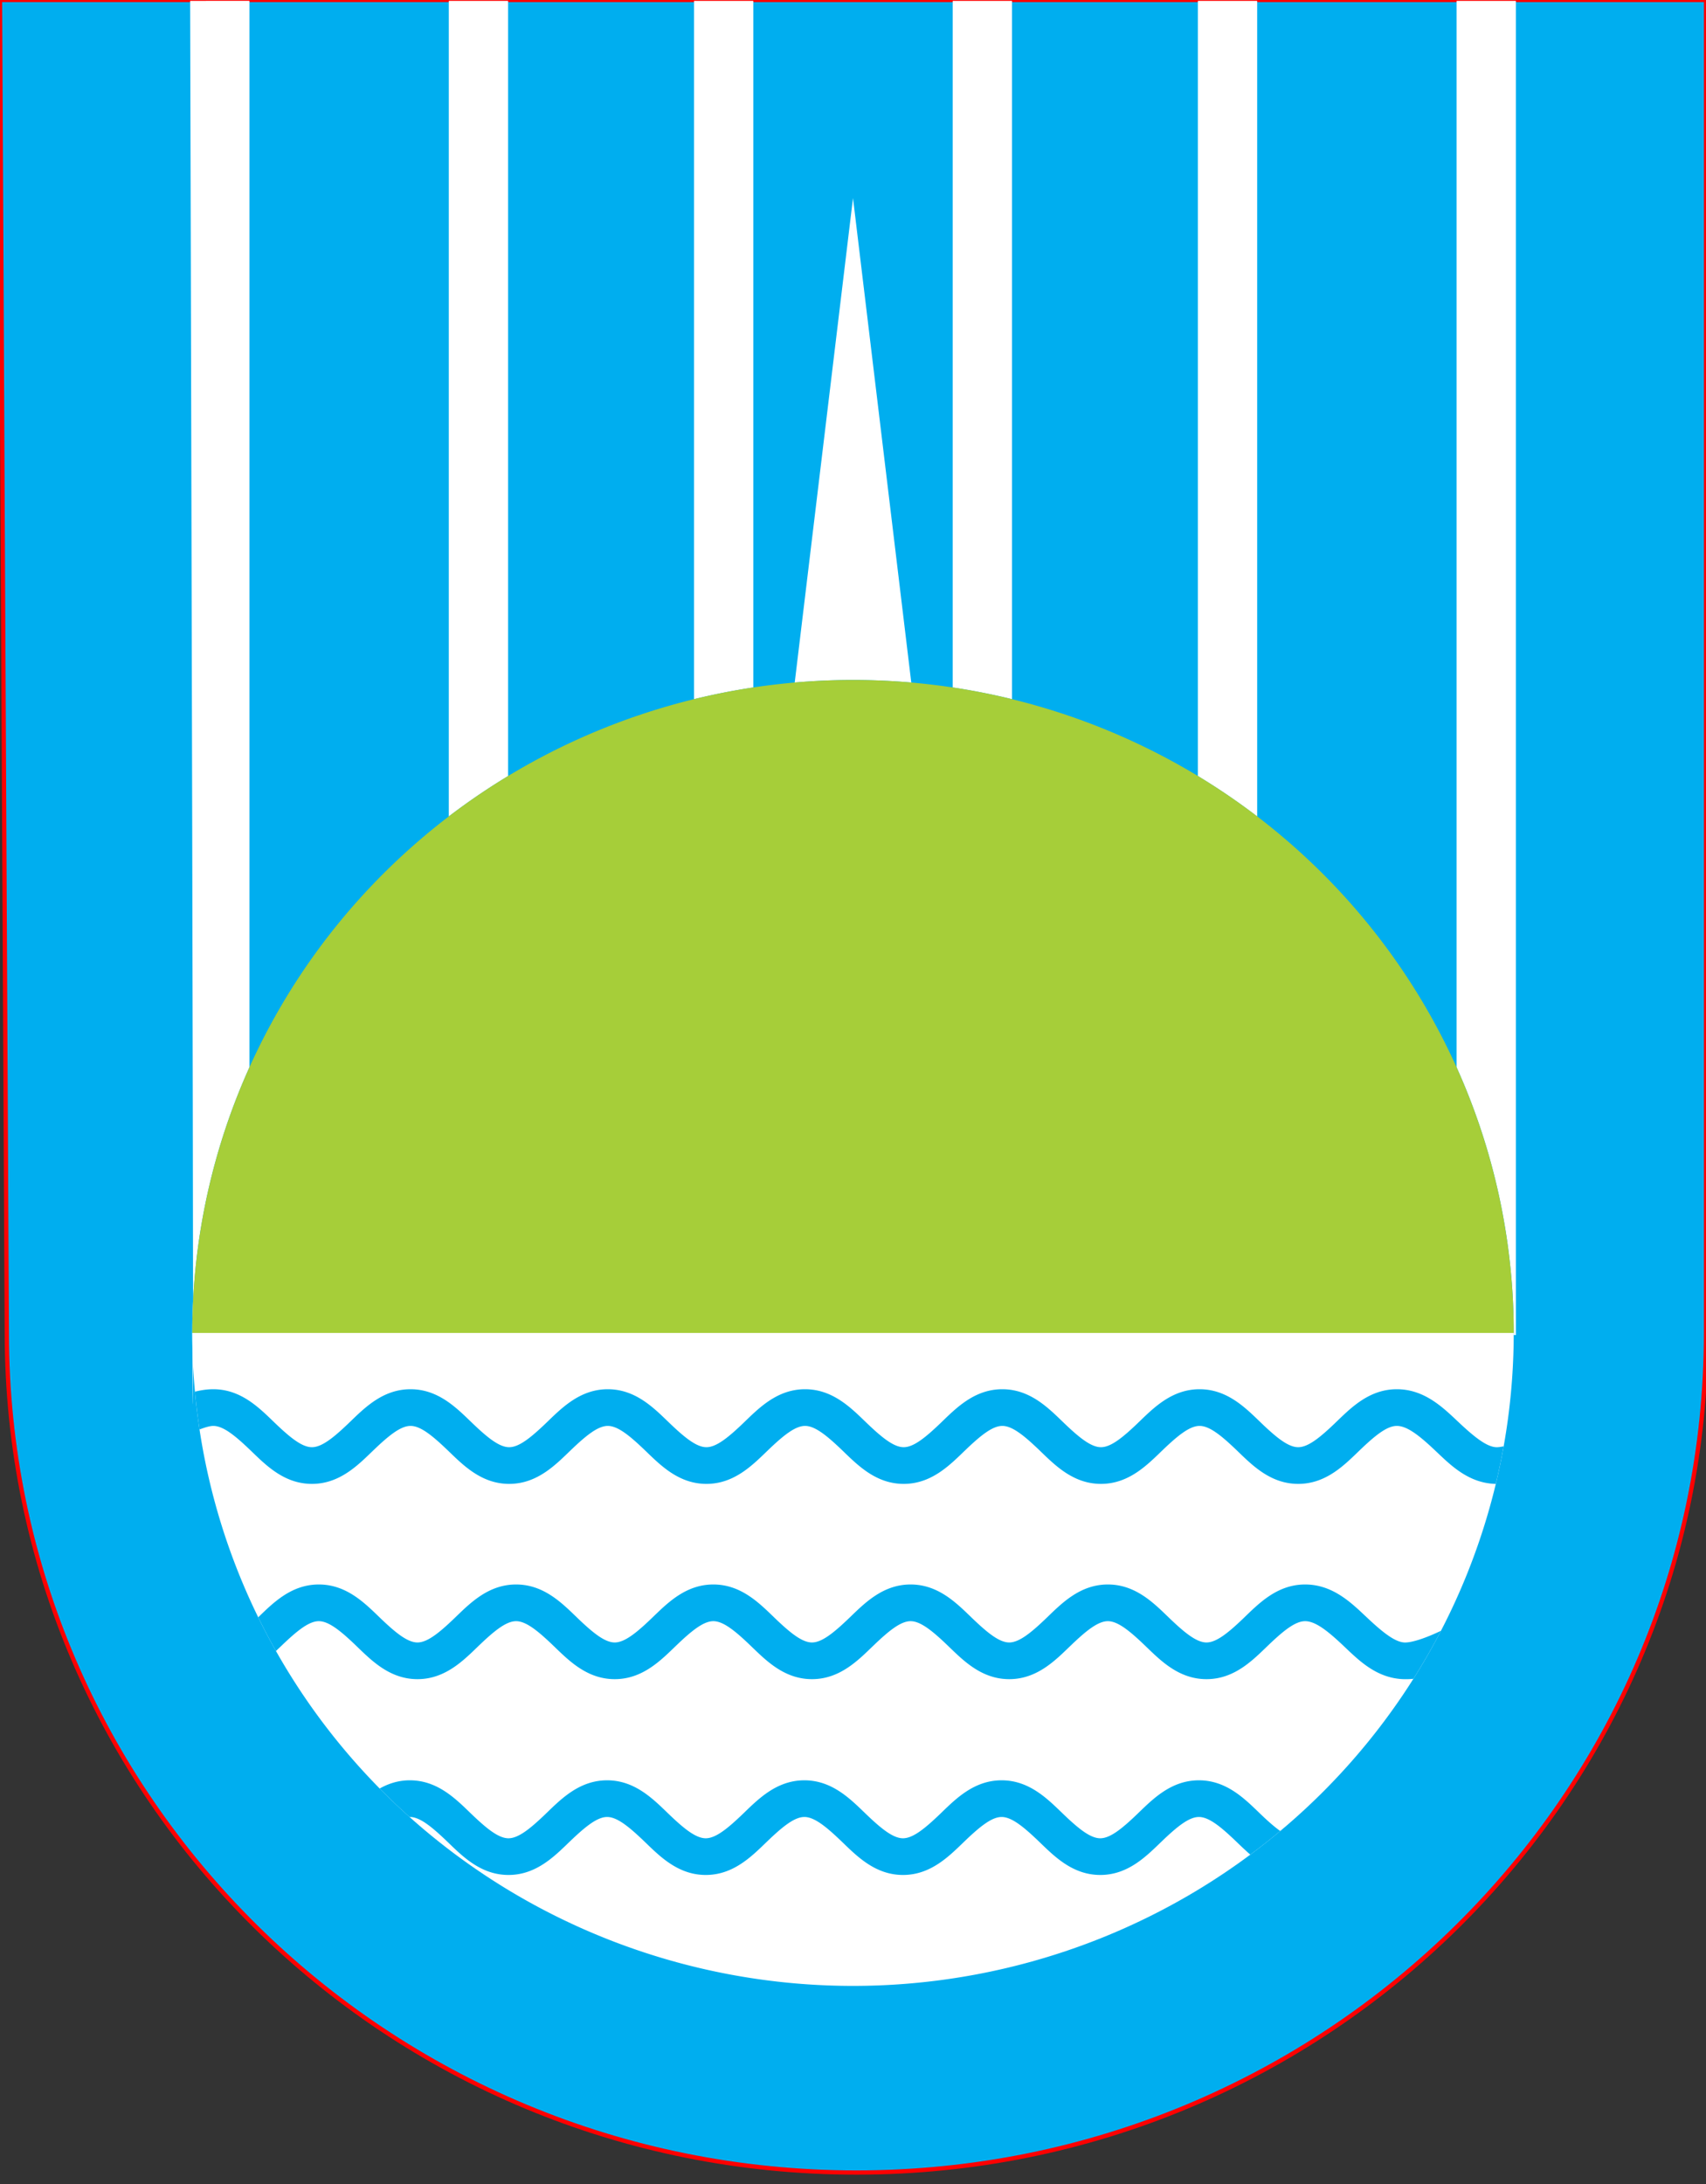
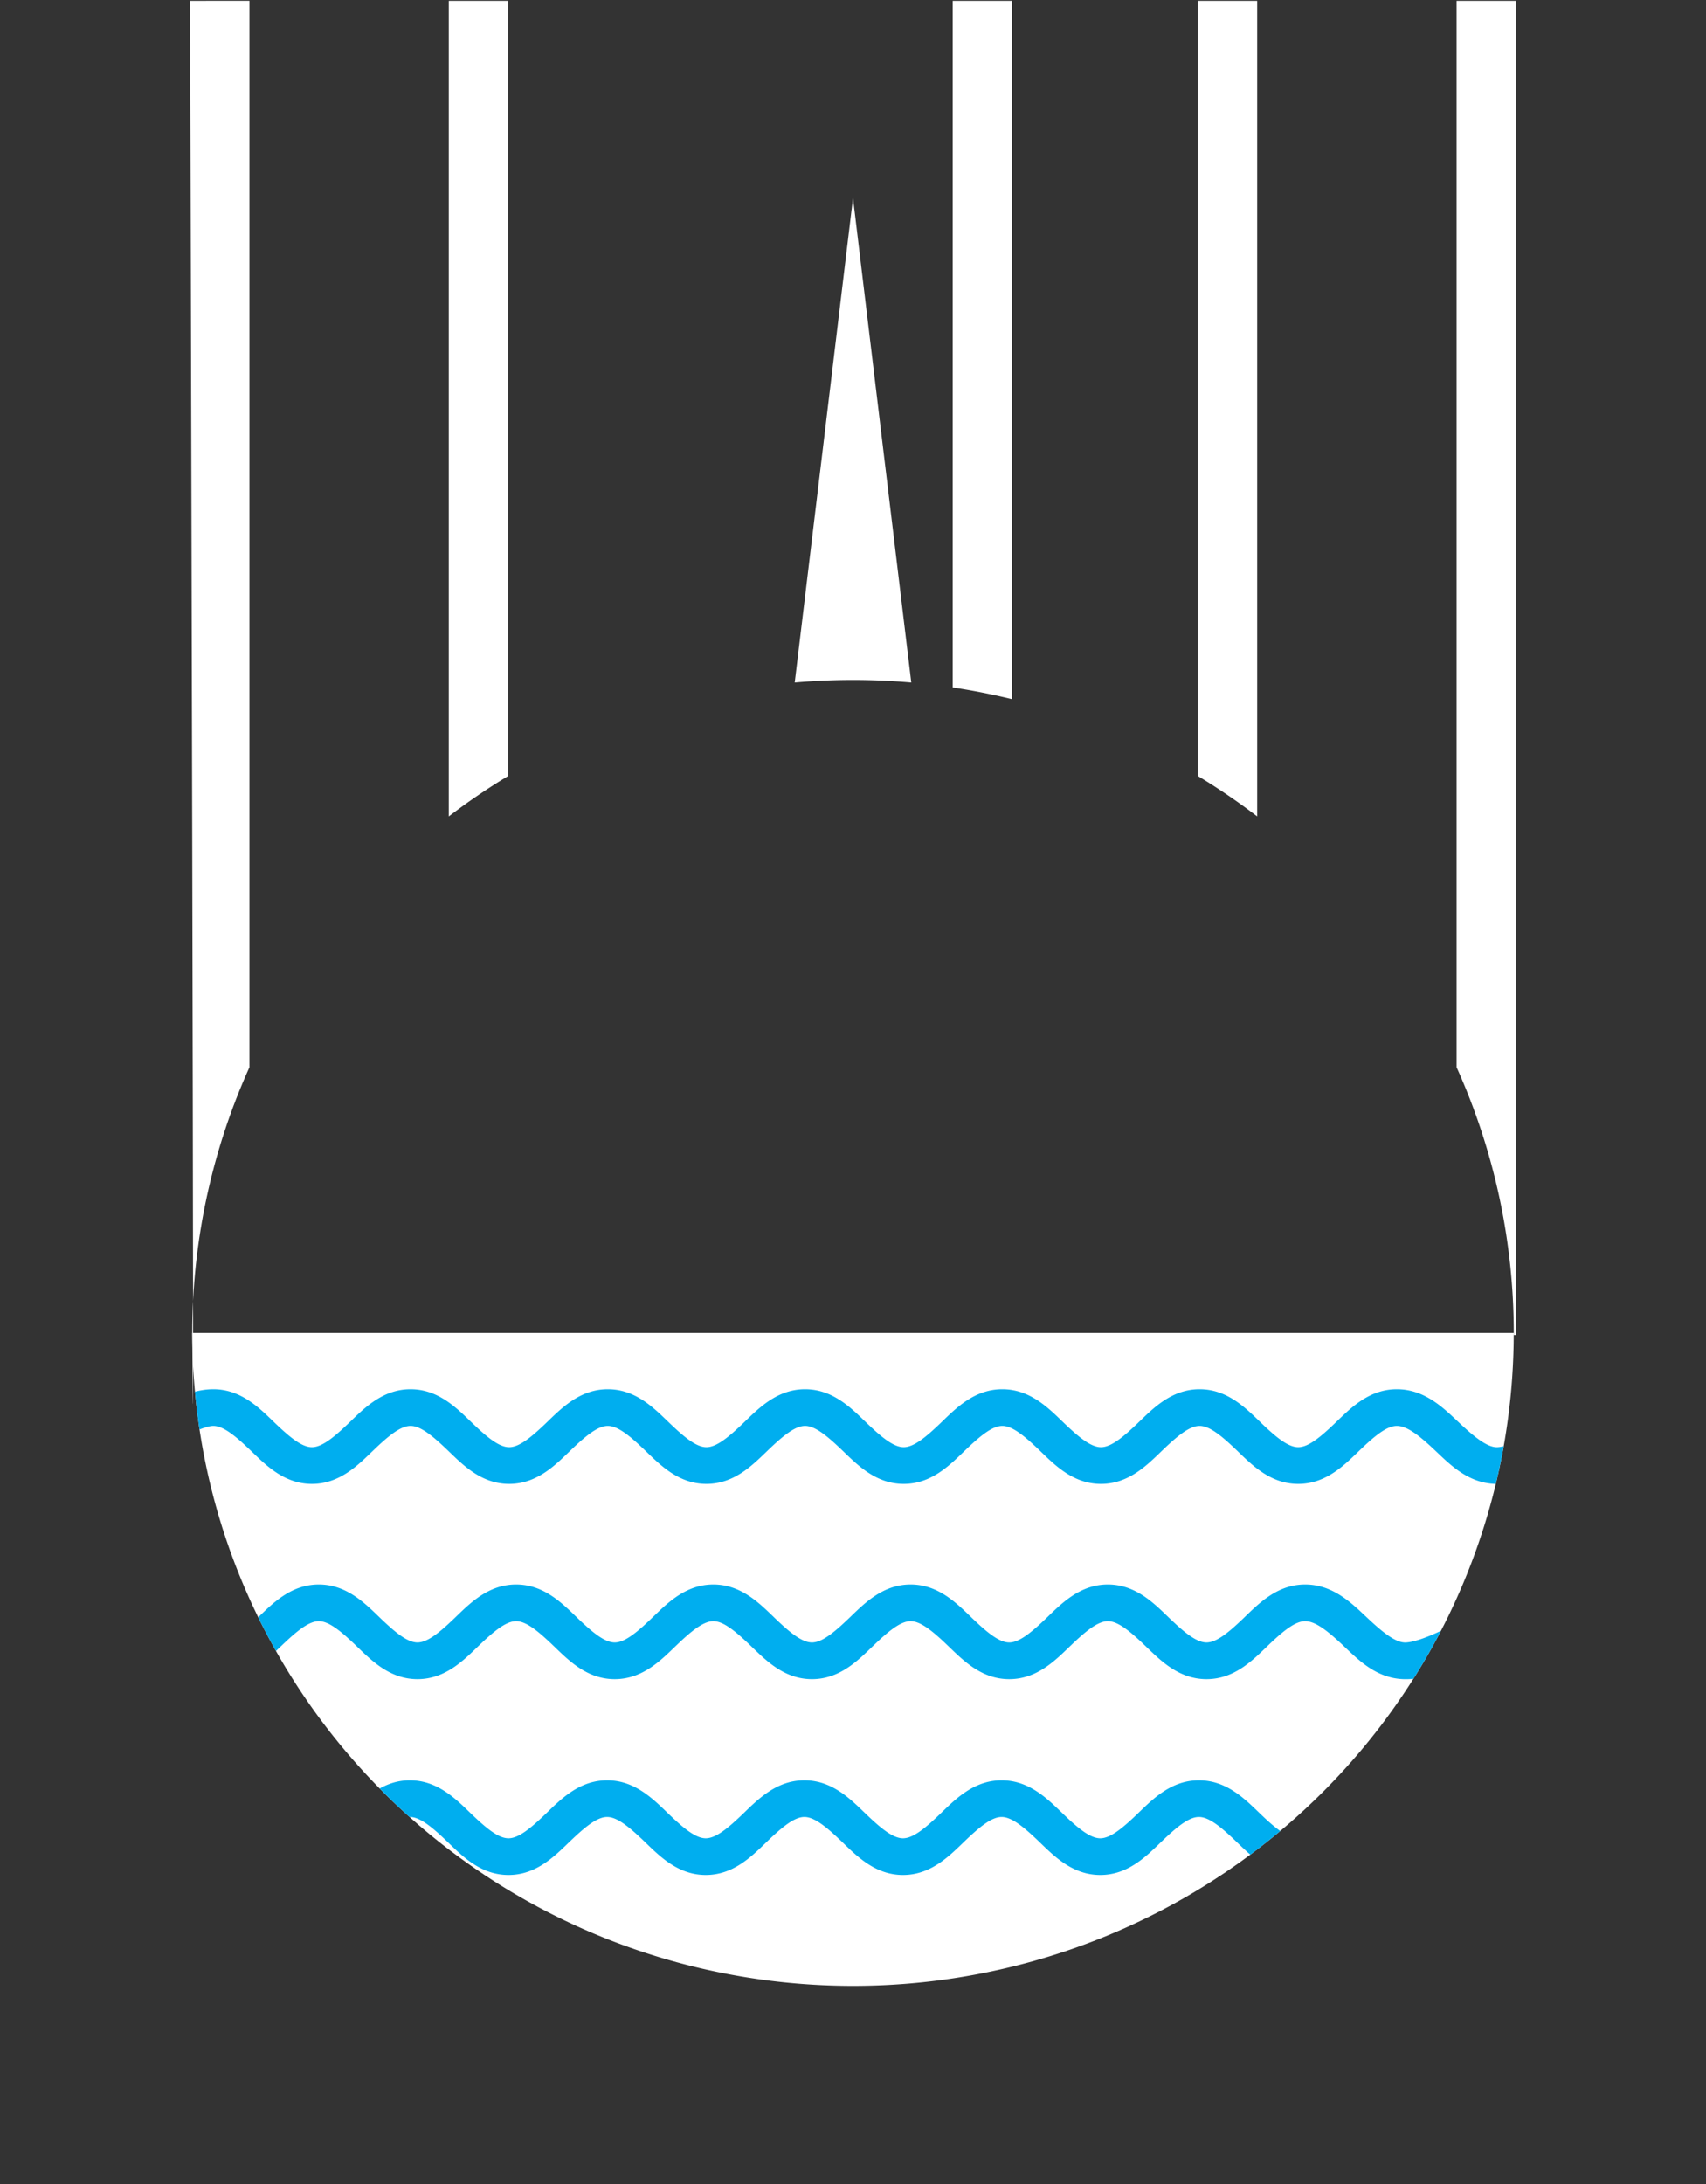
<svg xmlns="http://www.w3.org/2000/svg" width="200" height="256" version="1.1" viewBox="0 0 200 256">
  <rect x="0" y="0" width="200" height="256" fill="#333333" stroke="none" />
-   <path d="m-6.3437e-8 0 0.799 156.24c3.728e-4 54.354 44.594 98.417 99.602 98.416 55.007-2.7e-4 99.599-44.062 99.6-98.416v-156.24z" style="fill:#00aeef;stroke-dashoffset:91.011;stroke-linejoin:round;stroke-width:.5;stroke:#f00" />
  <path d="m22.291 0.1s0.568 208.19 0.25 156.14c1.19e-4 -10.731 2.284-21.342 6.703-31.145v-125z" style="fill:#fff" />
  <path d="m52.613 0.1v95.6a77.459 76.539 0 0 1 6.953-4.736v-90.863h-6.953z" style="fill:#fff" />
  <path d="m140.43 0.1v90.861a77.459 76.539 0 0 1 6.953 4.738v-95.6h-6.953z" style="fill:#fff" />
  <path d="m170.76 0.1v125a77.459 76.539 0 0 1 6.703 31.143 77.459 76.539 0 0 1-0.002 0.25h0.252v-156.39h-6.953z" style="fill:#fff" />
-   <path d="m81.363 0.1v81.855a77.459 76.539 0 0 1 6.951-1.373v-80.482h-6.951z" style="fill:#fff" />
  <path d="m111.69 0.1v80.482a77.459 76.539 0 0 1 6.951 1.371v-81.854h-6.951z" style="fill:#fff" />
  <path d="m100 23.213-6.832 56.791a77.459 76.539 0 0 1 6.832-0.299 77.459 76.539 0 0 1 6.832 0.299l-6.832-56.791z" style="fill:#fff" />
  <path d="m177.46 156.24h-154.92a77.459 76.539 0 0 0 77.459 76.539 77.459 76.539 0 0 0 77.459-76.539z" style="fill:#fff" />
  <path d="m25.004 162.84c-0.736 0-1.451 0.112-2.148 0.285a77.459 76.539 0 0 0 0.537 4.434c0.662-0.258 1.234-0.42 1.611-0.42 1.146 0 2.522 1.102 4.295 2.801s3.945 3.996 7.269 3.996 5.495-2.297 7.268-3.996c1.773-1.699 3.149-2.801 4.295-2.801s2.52 1.102 4.293 2.801 3.945 3.996 7.269 3.996 5.497-2.297 7.269-3.996c1.773-1.699 3.147-2.801 4.293-2.801s2.52 1.102 4.293 2.801 3.945 3.996 7.269 3.996 5.497-2.297 7.269-3.996c1.773-1.699 3.147-2.801 4.293-2.801s2.522 1.102 4.295 2.801c1.773 1.699 3.945 3.996 7.269 3.996 3.325 0 5.495-2.297 7.268-3.996s3.149-2.801 4.295-2.801c1.146 0 2.52 1.102 4.293 2.801s3.945 3.996 7.269 3.996c3.325 0 5.497-2.297 7.269-3.996 1.773-1.699 3.147-2.801 4.293-2.801 1.146 0 2.52 1.102 4.293 2.801s3.945 3.996 7.269 3.996c3.325 0 5.497-2.297 7.269-3.996 1.773-1.699 3.147-2.801 4.293-2.801 1.175 0 2.573 1.081 4.348 2.748 1.775 1.667 3.878 3.913 7.127 4.047 0.043 0.002 0.086-0.005 0.129-0.004a77.459 76.539 0 0 0 0.92-4.4c-0.335 0.071-0.64 0.117-0.871 0.107-1.122-0.046-2.565-1.198-4.361-2.885-1.796-1.687-3.995-3.912-7.291-3.912-3.325 0-5.495 2.297-7.268 3.996-1.773 1.699-3.149 2.799-4.295 2.799s-2.52-1.1-4.293-2.799c-1.773-1.699-3.945-3.996-7.269-3.996-3.325 0-5.497 2.297-7.269 3.996-1.773 1.699-3.147 2.799-4.293 2.799s-2.522-1.1-4.295-2.799c-1.773-1.699-3.943-3.996-7.268-3.996-3.325 0-5.497 2.297-7.269 3.996-1.773 1.699-3.147 2.799-4.293 2.799s-2.522-1.1-4.295-2.799c-1.773-1.699-3.945-3.996-7.269-3.996s-5.495 2.297-7.268 3.996c-1.773 1.699-3.149 2.799-4.295 2.799s-2.52-1.1-4.293-2.799c-1.773-1.699-3.945-3.996-7.269-3.996s-5.497 2.297-7.269 3.996c-1.773 1.699-3.147 2.799-4.293 2.799s-2.52-1.1-4.293-2.799c-1.773-1.699-3.945-3.996-7.269-3.996s-5.497 2.297-7.269 3.996c-1.773 1.699-3.147 2.799-4.293 2.799s-2.522-1.1-4.295-2.799c-1.773-1.699-3.945-3.996-7.269-3.996zm12.373 22.887c-3.23 0-5.36 2.162-7.106 3.844a77.459 76.539 0 0 0 2.08 3.953c0.244-0.234 0.503-0.475 0.732-0.695 1.773-1.699 3.147-2.801 4.293-2.801 1.146 0 2.522 1.102 4.295 2.801s3.945 3.996 7.269 3.996c3.325 0 5.495-2.297 7.268-3.996 1.773-1.699 3.149-2.801 4.295-2.801s2.52 1.102 4.293 2.801 3.945 3.996 7.269 3.996c3.325 0 5.497-2.297 7.269-3.996 1.773-1.699 3.147-2.801 4.293-2.801s2.52 1.102 4.293 2.801 3.945 3.996 7.269 3.996c3.325 0 5.497-2.297 7.269-3.996s3.147-2.801 4.293-2.801c1.146 0 2.522 1.102 4.295 2.801s3.943 3.996 7.268 3.996c3.325 0 5.497-2.297 7.269-3.996s3.149-2.801 4.295-2.801 2.52 1.102 4.293 2.801 3.945 3.996 7.269 3.996c3.325 0 5.495-2.297 7.268-3.996s3.149-2.801 4.295-2.801c1.175 0 2.573 1.081 4.348 2.748 1.775 1.667 3.878 3.913 7.127 4.047 0.41 0.017 0.815 0.001 1.217-0.037a77.459 76.539 0 0 0 3.234-5.631c-1.71 0.823-3.414 1.407-4.275 1.371-1.122-0.046-2.563-1.198-4.359-2.885-1.796-1.687-3.995-3.914-7.291-3.914-3.325 0-5.497 2.297-7.269 3.996s-3.147 2.801-4.293 2.801c-1.146 0-2.522-1.102-4.295-2.801s-3.943-3.996-7.268-3.996-5.497 2.297-7.269 3.996-3.149 2.801-4.295 2.801c-1.146 0-2.52-1.102-4.293-2.801s-3.945-3.996-7.269-3.996c-3.325 0-5.495 2.297-7.268 3.996-1.773 1.699-3.149 2.801-4.295 2.801-1.146 0-2.52-1.102-4.293-2.801-1.773-1.699-3.945-3.996-7.269-3.996s-5.497 2.297-7.269 3.996-3.147 2.801-4.293 2.801-2.522-1.102-4.295-2.801c-1.773-1.699-3.943-3.996-7.268-3.996s-5.497 2.297-7.269 3.996-3.147 2.801-4.293 2.801-2.522-1.102-4.295-2.801c-1.773-1.699-3.945-3.996-7.269-3.996zm10.672 22.953c-1.358 0-2.515 0.392-3.539 0.961a77.459 76.539 0 0 0 3.506 3.342c0.011-2e-4 0.022-0.004 0.033-0.004 1.146 0 2.522 1.102 4.295 2.801 1.773 1.699 3.945 3.996 7.269 3.996s5.495-2.297 7.268-3.996c1.773-1.699 3.149-2.801 4.295-2.801s2.52 1.102 4.293 2.801c1.773 1.699 3.945 3.996 7.269 3.996s5.497-2.297 7.269-3.996c1.773-1.699 3.147-2.801 4.293-2.801s2.52 1.102 4.293 2.801c1.773 1.699 3.945 3.996 7.269 3.996s5.497-2.297 7.269-3.996c1.773-1.699 3.147-2.801 4.293-2.801s2.522 1.102 4.295 2.801c1.773 1.699 3.945 3.996 7.269 3.996 3.325 0 5.495-2.297 7.268-3.996 1.773-1.699 3.149-2.801 4.295-2.801 1.146 0 2.52 1.102 4.293 2.801 0.533 0.511 1.109 1.073 1.734 1.613a77.459 76.539 0 0 0 3.508-2.769c-0.68-0.483-1.426-1.141-2.268-1.947-1.773-1.699-3.943-3.996-7.268-3.996-3.325 0-5.497 2.297-7.269 3.996s-3.147 2.799-4.293 2.799-2.522-1.1-4.295-2.799c-1.773-1.699-3.945-3.996-7.269-3.996s-5.495 2.297-7.268 3.996c-1.773 1.699-3.149 2.799-4.295 2.799s-2.52-1.1-4.293-2.799c-1.773-1.699-3.945-3.996-7.269-3.996s-5.497 2.297-7.269 3.996-3.147 2.799-4.293 2.799-2.52-1.1-4.293-2.799c-1.773-1.699-3.945-3.996-7.269-3.996s-5.497 2.297-7.269 3.996-3.147 2.799-4.293 2.799-2.522-1.1-4.295-2.799c-1.773-1.699-3.945-3.996-7.269-3.996z" style="color-rendering:auto;color:#000000;dominant-baseline:auto;fill:#00aeef;font-feature-settings:normal;font-variant-alternates:normal;font-variant-caps:normal;font-variant-east-asian:normal;font-variant-ligatures:normal;font-variant-numeric:normal;font-variant-position:normal;font-variation-settings:normal;image-rendering:auto;inline-size:0;isolation:auto;mix-blend-mode:normal;shape-margin:0;shape-padding:0;shape-rendering:auto;solid-color:#000000;stop-color:#000000;text-decoration-color:#000000;text-decoration-line:none;text-decoration-style:solid;text-indent:0;text-orientation:mixed;text-transform:none;white-space:normal" />
-   <path d="m100 79.705a77.459 76.539 0 0 0-77.459 76.539h154.92a77.459 76.539 0 0 0-77.459-76.539z" style="fill:#a6ce39" />
</svg>